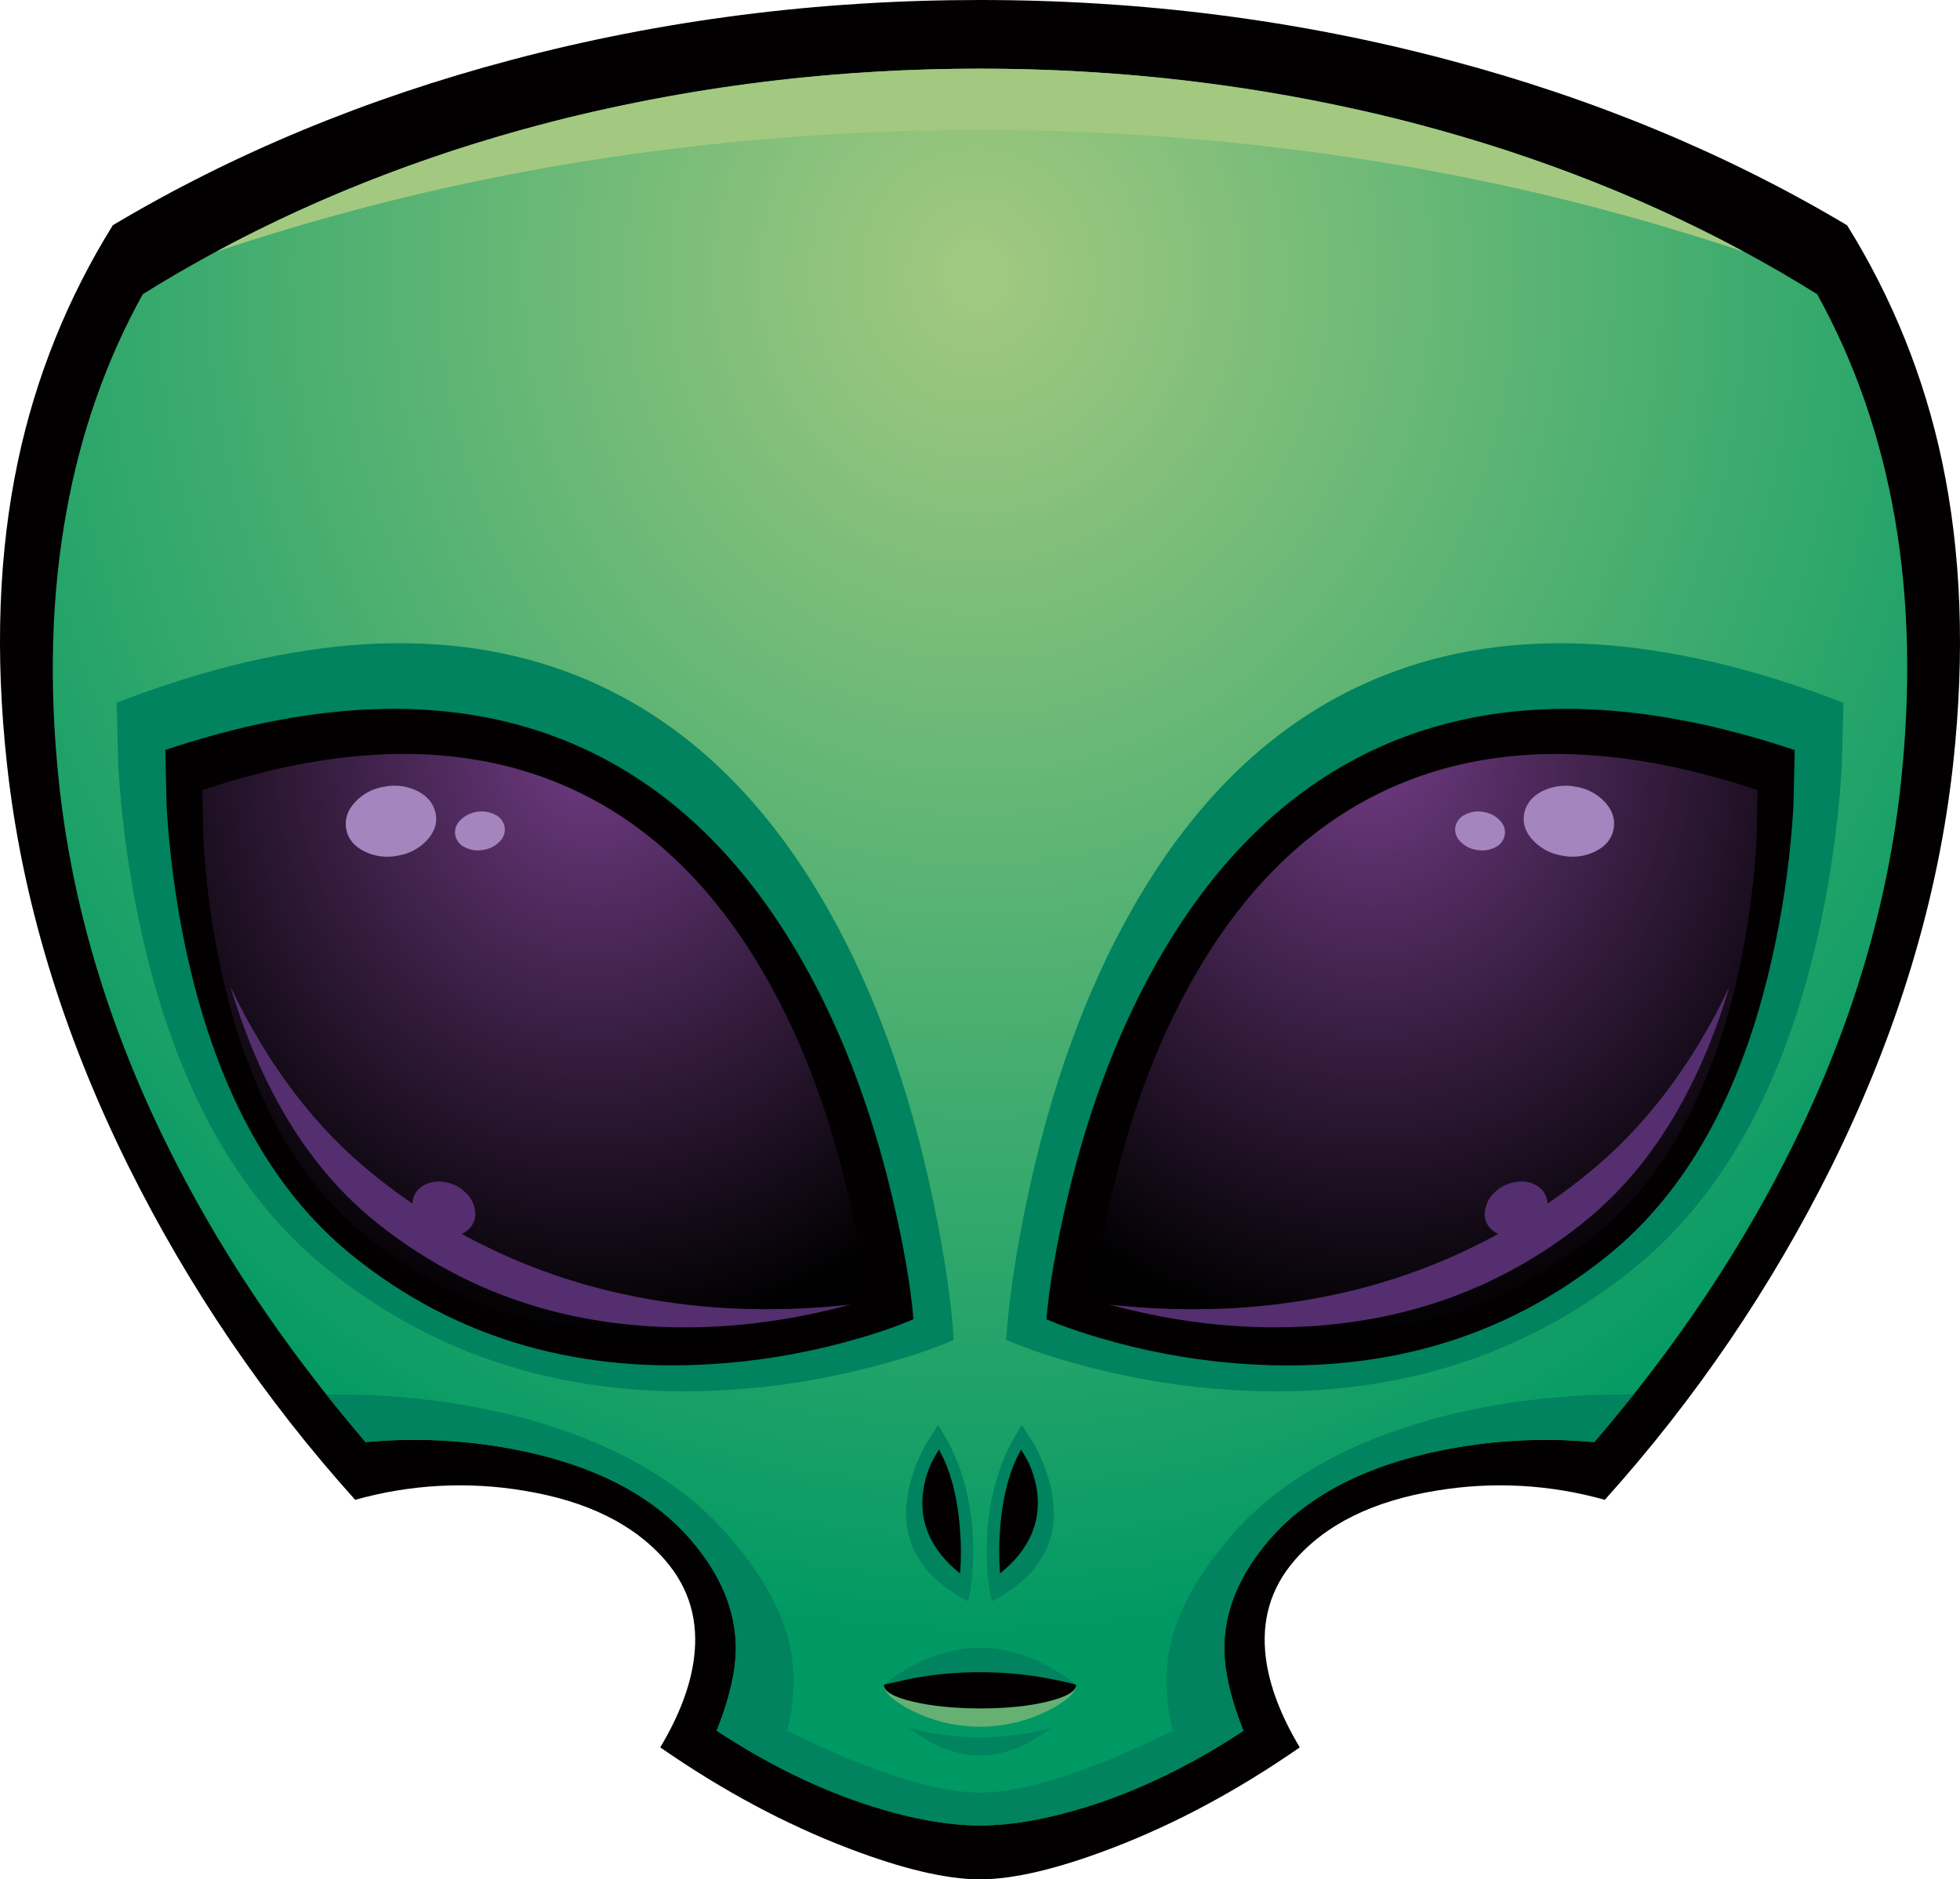
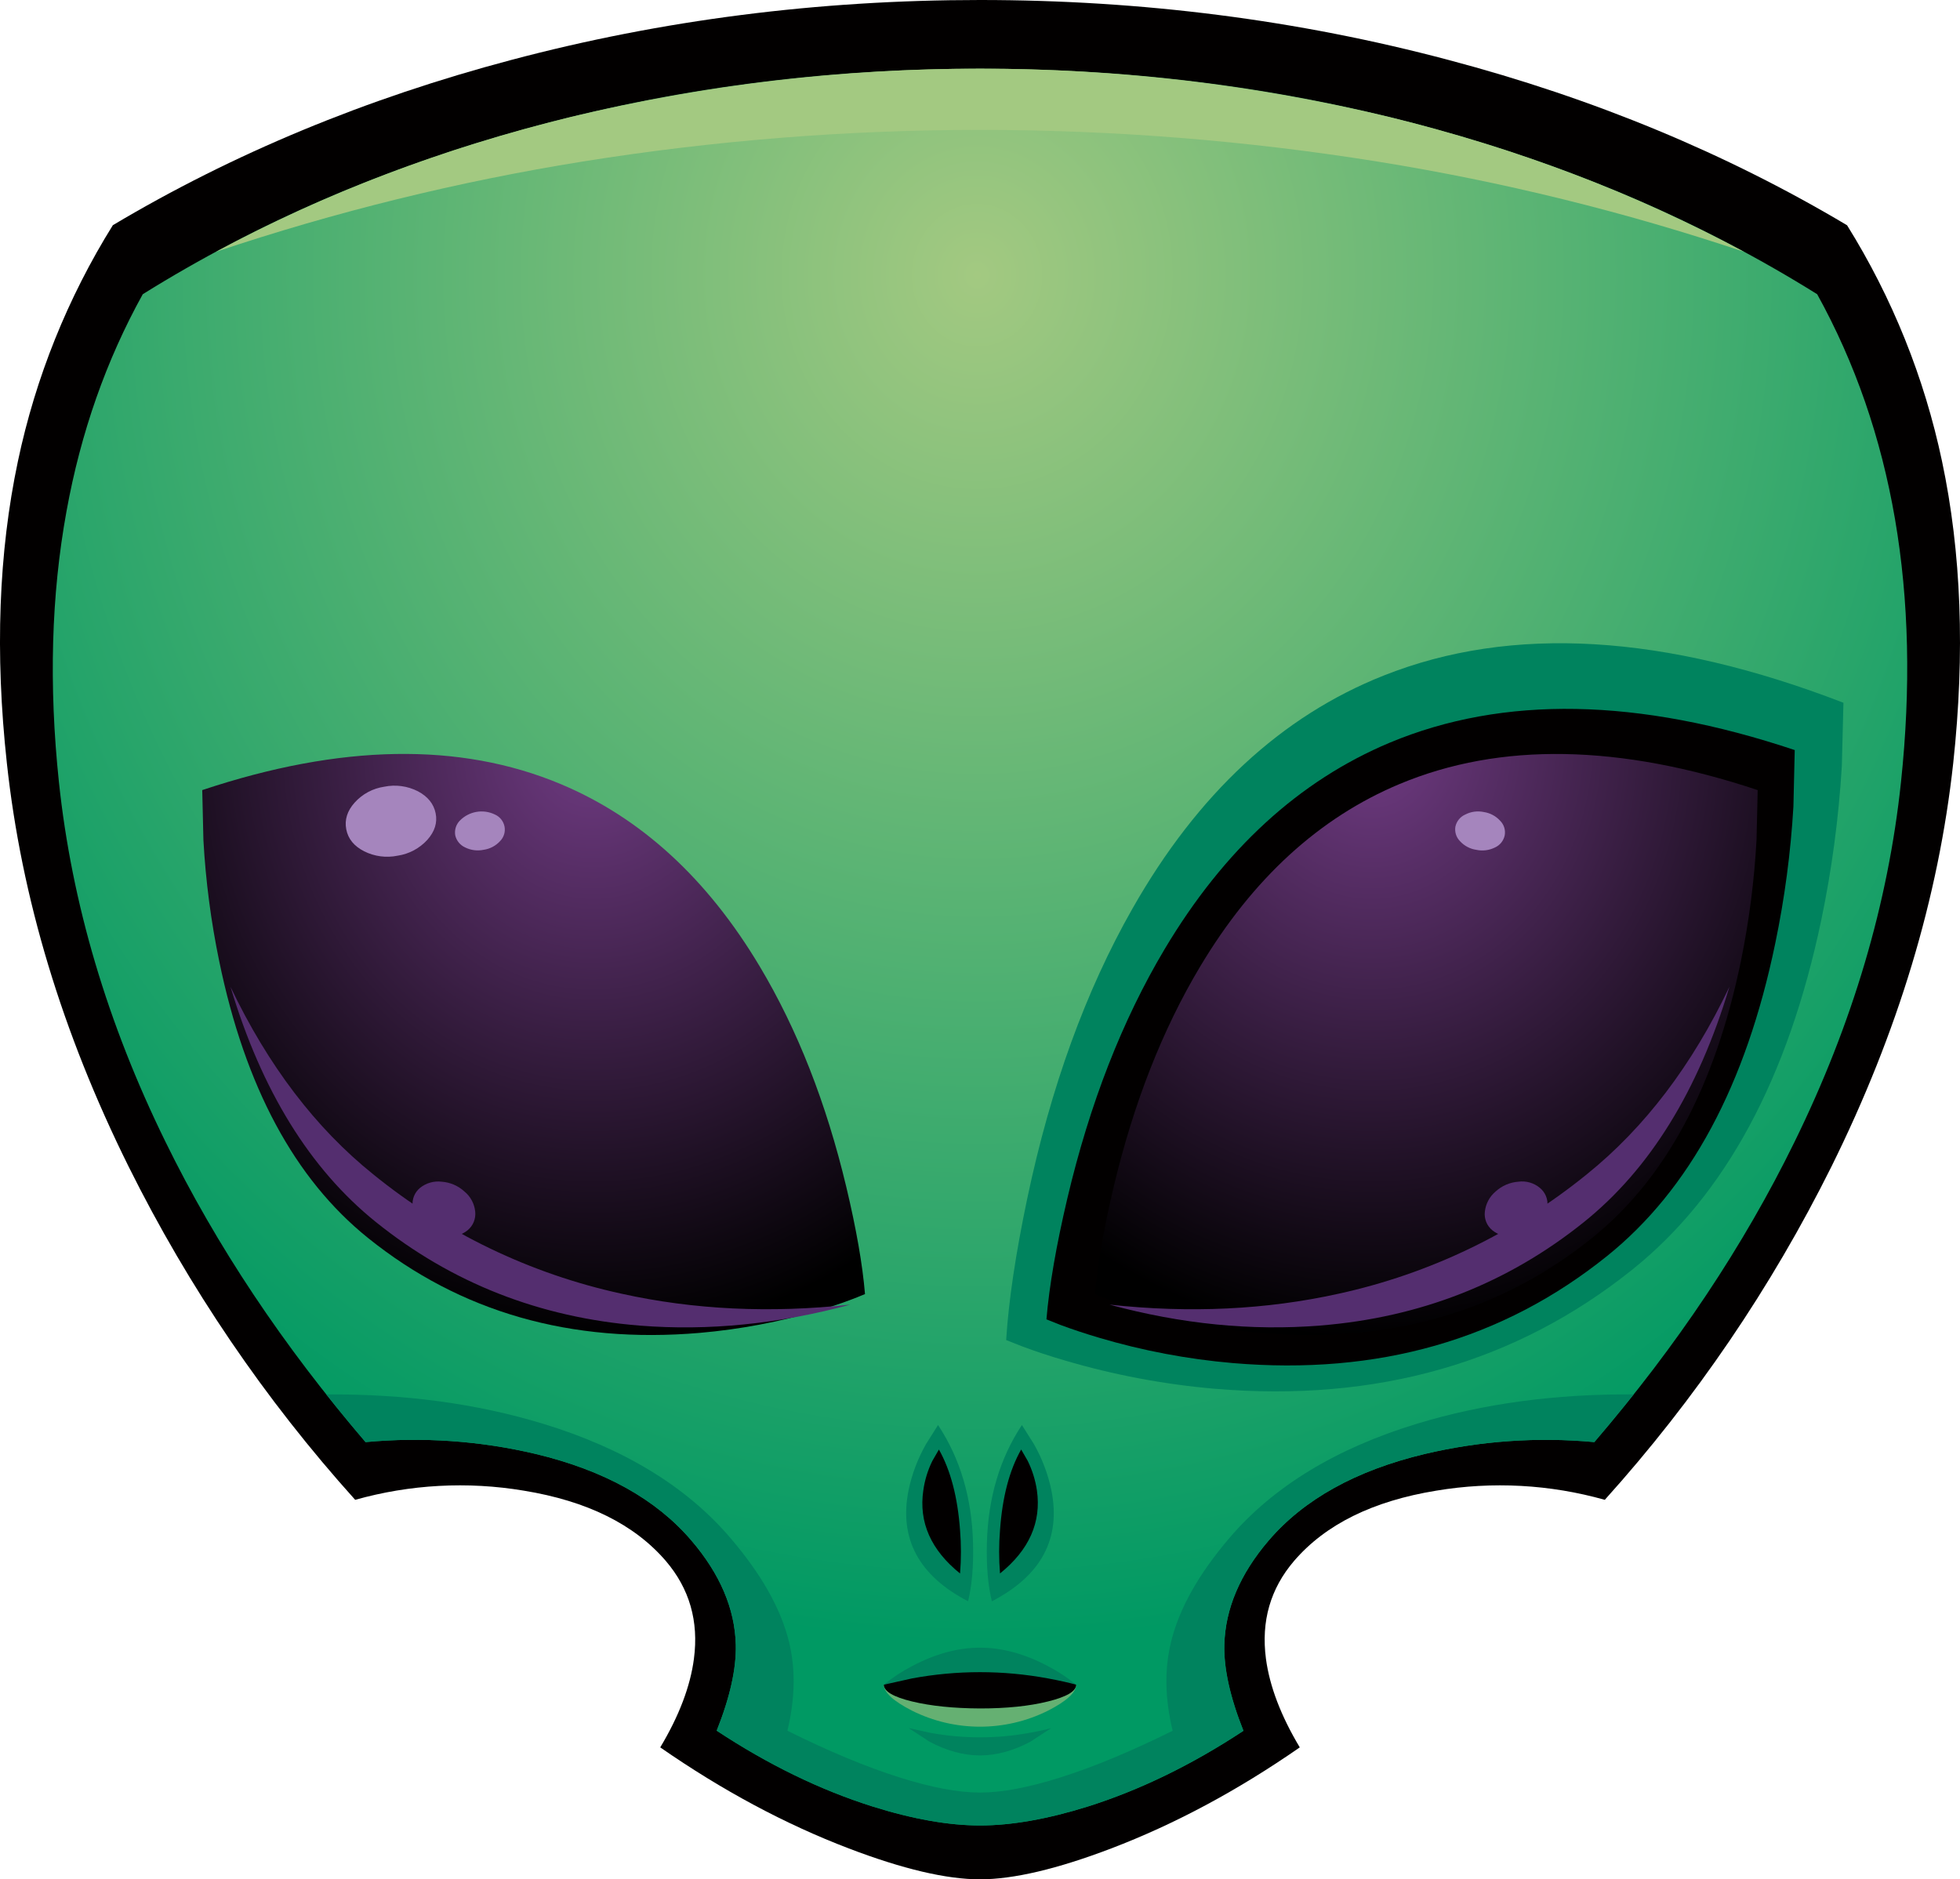
<svg xmlns="http://www.w3.org/2000/svg" version="1.0" id="Layer_1" x="0px" y="0px" viewBox="0 0 936.77 898.34" enable-background="new 0 0 936.77 898.34" xml:space="preserve">
  <title>monsters_0014</title>
  <path fill="#020000" d="M933.54,364.7c5.667-52.547,3.877-100.633-5.37-144.26c-8.424-39.947-23.78-78.11-45.37-112.76  c-57.52-34.287-120.987-60.62-190.4-79C620.473,9.56,545.81,0,468.41,0s-152.067,9.547-224,28.64  c-69.46,18.4-132.95,44.733-190.47,79c-21.595,34.662-36.95,72.839-45.37,112.8c-9.247,43.707-11.013,91.793-5.3,144.26  c6.967,64.44,26.363,128.743,58.19,192.91c28.714,57.769,65.147,111.366,108.3,159.32c26.204-7.388,53.718-8.887,80.57-4.39  c30.247,4.927,52.873,16.123,67.88,33.59c11.333,13.24,15.817,28.827,13.45,46.76c-1.72,13.193-7.087,27.317-16.1,42.37  c29.64,20.58,59.677,36.68,90.11,48.3c25.787,9.853,46.693,14.777,62.72,14.77c16.027-0.007,36.933-4.93,62.72-14.77  c30.433-11.613,60.47-27.713,90.11-48.3c-9.013-15.053-14.403-29.177-16.17-42.37c-2.367-17.933,2.117-33.52,13.45-46.76  c15.007-17.467,37.673-28.663,68-33.59c26.828-4.496,54.32-2.997,80.5,4.39c43.169-47.949,79.617-101.547,108.34-159.32  C907.113,493.45,926.513,429.147,933.54,364.7z" />
  <radialGradient id="SVGID_1_" cx="142.653" cy="679.508" r="488.74" gradientTransform="matrix(1.39 0 0 -1.52 268.69 1164.38)" gradientUnits="userSpaceOnUse">
    <stop offset="0" style="stop-color:#A3C981" />
    <stop offset="0.88" style="stop-color:#009963" />
  </radialGradient>
  <path fill="url(#SVGID_1_)" d="M868.51,140.64c-54.827-34.24-115.807-60.607-182.94-79.1c-69.6-19.14-141.987-28.71-217.16-28.71  S320.823,42.4,251.17,61.54c-67.087,18.493-128.067,44.86-182.94,79.1c-17.487,31.573-29.637,66.163-36.45,103.77  c-7.293,40-8.5,83.14-3.62,129.42c6.133,57.94,23.117,115.273,50.95,172c24.3,49.62,56.173,97.453,95.62,143.5  c27.235-2.541,54.701-0.626,81.32,5.67c32.753,7.853,57.54,21.63,74.36,41.33c13.707,16,20.793,32.61,21.26,49.83  c0.28,11.427-2.763,25.133-9.13,41.12c24.58,16.213,49.343,28.27,74.29,36.17c19.333,6.087,36.523,9.13,51.57,9.13  c15.047,0,32.247-3.027,51.6-9.08c24.953-7.9,49.717-19.957,74.29-36.17c-6.367-16-9.41-29.707-9.13-41.12  c0.467-17.24,7.53-33.85,21.19-49.83c16.867-19.7,41.677-33.477,74.43-41.33c26.583-6.308,54.016-8.24,81.22-5.72  c39.493-46,71.39-93.833,95.69-143.5c27.787-56.667,44.747-114,50.88-172C918.103,283.943,904.75,206.213,868.51,140.64z" />
-   <path fill="#00835E" d="M56.52,366.24c1.481,24.597,4.743,49.055,9.76,73.18c15.813,76.053,45.92,131.853,90.32,167.4  c55.613,44.56,122.17,63.56,199.67,57c24.249-2.099,48.226-6.629,71.57-13.52c9.53-2.658,18.883-5.918,28-9.76  c-1.16-18.667-4.53-41.27-10.11-67.81c-11.153-53.053-27.87-99.187-50.15-138.4c-31.18-54.887-71.207-92.033-120.08-111.44  c-61.1-24.253-134.347-19.92-219.74,13L56.52,366.24z" />
  <path fill="#00835E" d="M880.29,366.24l0.77-30.32c-85.4-32.94-158.647-37.273-219.74-13c-48.88,19.387-88.907,56.523-120.08,111.41  c-22.307,39.213-39.053,85.35-50.24,138.41c-5.573,26.527-8.943,49.13-10.11,67.81l7.39,2.93c6.413,2.413,13.29,4.69,20.63,6.83  c23.344,6.891,47.321,11.421,71.57,13.52c77.547,6.553,144.127-12.447,199.74-57c44.327-35.547,74.433-91.347,90.32-167.4  C875.555,415.301,878.813,390.84,880.29,366.24z" />
  <path fill="#020000" d="M857.15,385.54l0.63-27c-74.753-25.027-139.267-26.207-193.54-3.54  c-43.333,18.167-79.203,51.063-107.61,98.69c-20.26,34-35.757,73.703-46.49,119.11c-5.333,22.667-8.667,41.95-10,57.85l6.62,2.65  c5.76,2.14,11.917,4.183,18.47,6.13c20.867,6.202,42.311,10.266,64,12.13c69.413,5.9,129-11.13,178.76-51.09  c39.633-31.827,66.467-81.703,80.5-149.63C852.972,429.315,855.867,407.489,857.15,385.54z" />
  <radialGradient id="SVGID_2_" cx="142.653" cy="670.694" r="207.73" gradientTransform="matrix(1.39 0 0 -1.56 457.42 1400.89)" gradientUnits="userSpaceOnUse">
    <stop offset="0" style="stop-color:#703B83" />
    <stop offset="0.88" style="stop-color:#000000" />
  </radialGradient>
  <path fill="url(#SVGID_2_)" d="M839.52,401.57l0.56-23.9c-66.067-22-123.1-22.977-171.1-2.93  c-38.427,16.073-70.23,45.183-95.41,87.33c-18,30.107-31.777,65.233-41.33,105.38c-4.74,20.073-7.713,37.123-8.92,51.15l5.85,2.37  c5.067,1.907,10.527,3.72,16.38,5.44c18.553,5.458,37.604,9.052,56.87,10.73c61.52,5.24,114.35-9.887,158.49-45.38  c35.08-28.2,58.8-72.34,71.16-132.42C835.96,440.291,838.45,420.983,839.52,401.57z" />
-   <path fill="#A585BD" d="M753.17,376.06c-5.457-1.092-11.123-0.332-16.1,2.16c-4.787,2.46-7.643,5.967-8.57,10.52  s0.407,8.803,4,12.75c3.713,4.04,8.695,6.689,14.12,7.51c5.417,1.125,11.054,0.389,16-2.09c4.833-2.46,7.69-5.967,8.57-10.52  s-0.42-8.803-3.9-12.75C763.596,379.564,758.609,376.886,753.17,376.06z" />
-   <path fill="#020000" d="M79,358.5l0.63,27c1.3,21.943,4.164,43.765,8.57,65.3c14.08,67.927,40.937,117.803,80.57,149.63  c49.76,39.96,109.323,56.99,178.69,51.09c21.728-1.865,43.212-5.929,64.12-12.13c8.507-2.408,16.856-5.34,25-8.78  c-1.333-15.893-4.667-35.177-10-57.85c-10.733-45.393-26.23-85.097-46.49-119.11c-28.333-47.587-64.197-80.47-107.59-98.65  C218.233,332.333,153.733,333.5,79,358.5z" />
  <radialGradient id="SVGID_3_" cx="1030.047" cy="670.694" r="207.73" gradientTransform="matrix(-1.39 0 0 -1.56 1715.32 1400.89)" gradientUnits="userSpaceOnUse">
    <stop offset="0" style="stop-color:#703B83" />
    <stop offset="0.88" style="stop-color:#000000" />
  </radialGradient>
  <path fill="url(#SVGID_3_)" d="M96.66,377.67l0.56,23.9c1.073,19.42,3.59,38.733,7.53,57.78  c12.36,60.073,36.08,104.213,71.16,132.42c44.133,35.487,96.96,50.607,158.48,45.36c19.244-1.673,38.272-5.268,56.8-10.73  c7.559-2.157,14.982-4.765,22.23-7.81c-1.16-14-4.133-31.05-8.92-51.15c-9.573-40.14-23.35-75.267-41.33-105.38  c-25.133-42.14-56.913-71.25-95.34-87.33C219.79,354.663,162.733,355.643,96.66,377.67z" />
  <path fill="#542E6F" d="M406.45,623.61c-38.427,4.18-74.923,2.437-109.49-5.23c-43.465-9.474-84.096-29.026-118.62-57.08  c-27.507-22.113-50.227-51.967-68.16-89.56c14.867,49.62,38.003,87.07,69.41,112.35c36.273,29.187,78.347,45.707,126.22,49.56  C338.603,636.25,372.15,632.903,406.45,623.61z" />
  <path fill="#A585BD" d="M169.49,383.66c-3.533,3.947-4.867,8.197-4,12.75c0.867,4.553,3.723,8.06,8.57,10.52  c4.946,2.479,10.583,3.215,16,2.09c5.438-0.82,10.432-3.477,14.15-7.53c3.58-4,4.913-8.25,4-12.75c-0.913-4.5-3.747-8.007-8.5-10.52  c-4.965-2.528-10.644-3.29-16.1-2.16C178.161,376.87,173.167,379.558,169.49,383.66z" />
  <path fill="#A585BD" d="M719.16,399.34c0.483-2.547-0.326-5.168-2.16-7c-2.039-2.257-4.801-3.735-7.81-4.18  c-2.998-0.64-6.125-0.223-8.85,1.18c-2.414,1.057-4.177,3.206-4.74,5.78c-0.435,2.557,0.396,5.166,2.23,7  c2.048,2.235,4.809,3.688,7.81,4.11c2.992,0.636,6.111,0.242,8.85-1.12C716.878,404.042,718.613,401.898,719.16,399.34z" />
  <path fill="#A585BD" d="M219.74,392.3c-1.796,1.855-2.598,4.456-2.16,7c0.591,2.561,2.345,4.699,4.74,5.78  c2.739,1.362,5.858,1.756,8.85,1.12c3.001-0.422,5.762-1.875,7.81-4.11c1.834-1.832,2.643-4.453,2.16-7  c-0.513-2.577-2.259-4.737-4.67-5.78C230.831,386.605,224.093,387.809,219.74,392.3z" />
  <path fill="#542E6F" d="M639.85,618.39c-34.567,7.667-71.087,9.41-109.56,5.23c34.287,9.293,67.833,12.627,100.64,10  c47.853-3.853,89.923-20.37,126.21-49.55c31.407-25.273,54.543-62.723,69.41-112.35c-17.793,37.447-40.49,67.3-68.09,89.56  C723.931,589.326,683.307,608.886,639.85,618.39z" />
  <path fill="#00835E" d="M256.05,695c32.753,7.853,57.54,21.63,74.36,41.33c13.707,16,20.793,32.61,21.26,49.83  c0.28,11.427-2.763,25.133-9.13,41.12c24.58,16.213,49.343,28.27,74.29,36.17c19.333,6.087,36.523,9.13,51.57,9.13  c15.047,0,32.247-3.027,51.6-9.08c24.953-7.9,49.717-19.957,74.29-36.17c-6.367-16-9.41-29.707-9.13-41.12  c0.467-17.24,7.53-33.85,21.19-49.83c16.867-19.7,41.677-33.477,74.43-41.33c26.583-6.308,54.016-8.24,81.22-5.72  c5.48-6.413,11.753-14.01,18.82-22.79c-37.4-0.28-71.92,4.387-103.56,14c-38.7,11.8-68.553,29.967-89.56,54.5  c-14.82,17.333-24.153,33.943-28,49.83c-3.207,12.96-2.95,27.107,0.77,42.44c-19.84,9.847-37.703,17.28-53.59,22.3  c-15.24,4.833-28.063,7.25-38.47,7.25s-23.253-2.417-38.54-7.25c-15.893-5.02-33.733-12.453-53.52-22.3  c3.673-15.38,3.93-29.527,0.77-42.44c-3.913-15.913-13.287-32.52-28.12-49.82c-21-24.533-50.83-42.7-89.49-54.5  c-31.64-9.62-66.16-14.287-103.56-14c6.6,8.313,12.85,15.91,18.75,22.79C201.944,686.792,229.421,688.704,256.05,695z" />
  <path fill="#00835E" d="M514.33,805.3c-4.164-3.409-8.672-6.375-13.45-8.85c-11.06-5.9-21.887-8.85-32.48-8.85  c-10.593,0-21.443,2.95-32.55,8.85c-4.778,2.475-9.286,5.441-13.45,8.85c0,2.973,4.483,5.157,13.45,6.55  c7.807,1.253,18.657,1.88,32.55,1.88c13.893,0,24.72-0.627,32.48-1.88C509.847,810.457,514.33,808.273,514.33,805.3z" />
  <path fill="#65B072" d="M514.33,805.3c-4.404,1.465-8.896,2.651-13.45,3.55c-21.408,4.736-43.592,4.736-65,0l-13.45-3.55  c0,3.673,4.483,7.81,13.45,12.41c20.463,10.214,44.537,10.214,65,0C509.847,813.11,514.33,808.973,514.33,805.3z" />
  <path fill="#020000" d="M514.33,805.3c-3.44-0.973-7.923-1.973-13.45-3c-21.483-3.993-43.517-3.993-65,0l-13.45,3  c0,3.16,4.483,5.827,13.45,8s19.817,3.29,32.55,3.35c12.667,0,23.493-1.117,32.48-3.35C509.897,811.067,514.37,808.4,514.33,805.3z" />
  <path fill="#00835E" d="M448.33,681.18l-5.71,9.06c-3.915,6.853-6.736,14.276-8.36,22c-4.667,23.187,4.81,40.913,28.43,53.18  c1.86-7.667,2.65-16.913,2.37-27.74C464.5,715.993,458.923,697.16,448.33,681.18z" />
  <path fill="#020000" d="M448.75,692.89l-3.14,5.44c-2.179,4.434-3.637,9.187-4.32,14.08c-2.233,15.24,3.62,28.483,17.56,39.73  c0.561-6.889,0.561-13.811,0-20.7C457.697,715.633,454.33,702.783,448.75,692.89z" />
  <path fill="#00835E" d="M494.12,690.24l-5.71-9.06c-10.593,16-16.17,34.84-16.73,56.52c-0.28,10.827,0.51,20.073,2.37,27.74  c23.647-12.267,33.123-29.993,28.43-53.18C500.858,704.529,498.038,697.099,494.12,690.24z" />
  <path fill="#020000" d="M491.2,698.32l-3.14-5.44c-5.62,9.893-8.99,22.74-10.11,38.54c-0.561,6.889-0.561,13.811,0,20.7  c13.94-11.247,19.817-24.49,17.63-39.73C494.853,707.503,493.376,702.757,491.2,698.32z" />
  <path fill="#542E6F" d="M709.68,579.15c-0.415,3.384,0.923,6.746,3.55,8.92c2.877,2.317,6.579,3.351,10.24,2.86  c4.046-0.287,7.876-1.933,10.87-4.67c2.947-2.389,4.828-5.848,5.23-9.62c0.373-3.373-0.99-6.705-3.62-8.85  c-2.851-2.37-6.567-3.434-10.24-2.93c-4.046,0.287-7.876,1.933-10.87,4.67C711.944,571.952,710.095,575.398,709.68,579.15z" />
  <path fill="#542E6F" d="M223.5,588.07c2.633-2.173,3.993-5.527,3.62-8.92c-0.375-3.764-2.231-7.225-5.16-9.62  c-2.994-2.737-6.824-4.383-10.87-4.67c-3.691-0.451-7.408,0.605-10.31,2.93c-2.621,2.147-3.961,5.487-3.55,8.85  c0.394,3.759,2.247,7.213,5.16,9.62c2.994,2.737,6.824,4.383,10.87,4.67C216.922,591.434,220.629,590.399,223.5,588.07z" />
  <path fill="#A3C981" d="M658.32,77.22c59.487,9.555,118.087,23.984,175.21,43.14c-52-28-108.473-49.467-169.42-64.4  c-128.667-30.851-262.803-30.851-391.47,0c-60.96,14.913-117.433,36.38-169.42,64.4c57.119-19.156,115.717-33.584,175.2-43.14  C404.251,57.055,532.489,57.055,658.32,77.22z" />
  <path fill="#00835E" d="M502.49,826c-2.553,0.747-5.887,1.49-10,2.23c-15.939,2.974-32.291,2.974-48.23,0l-10-2.23l10,6.55  c8.227,4.367,16.263,6.55,24.11,6.55c7.847,0,15.883-2.183,24.11-6.55L502.49,826z" />
</svg>